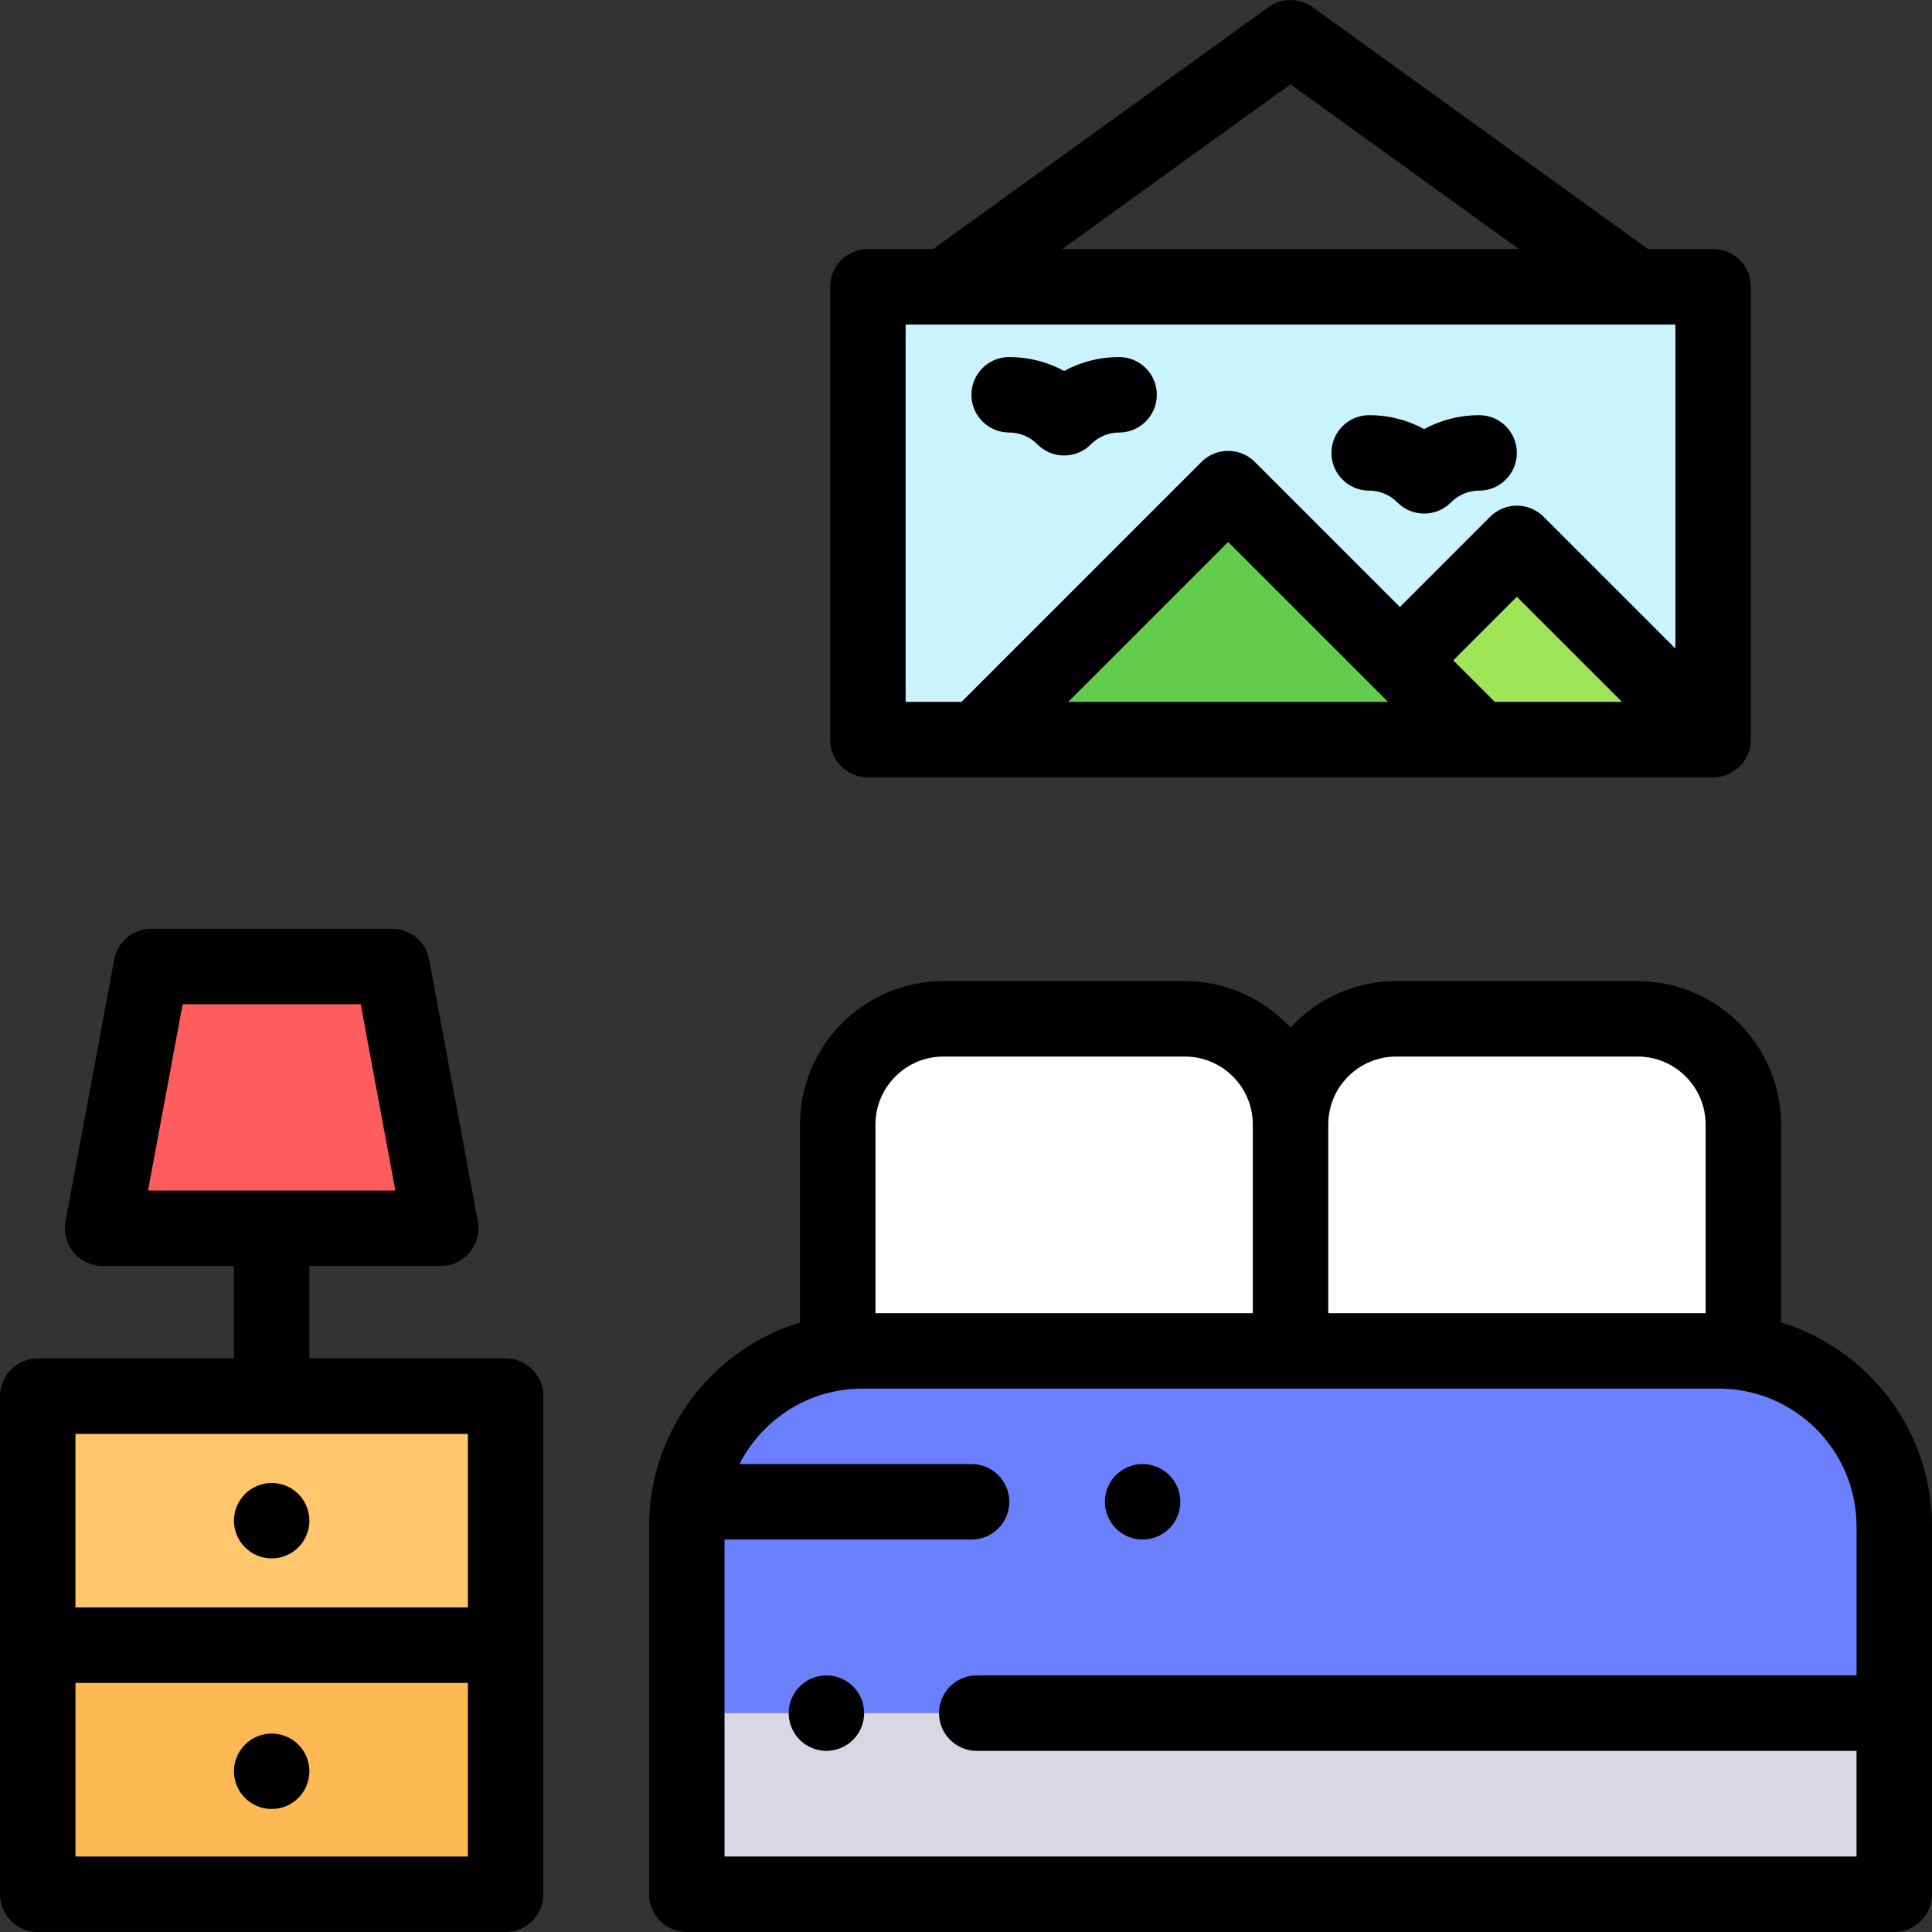
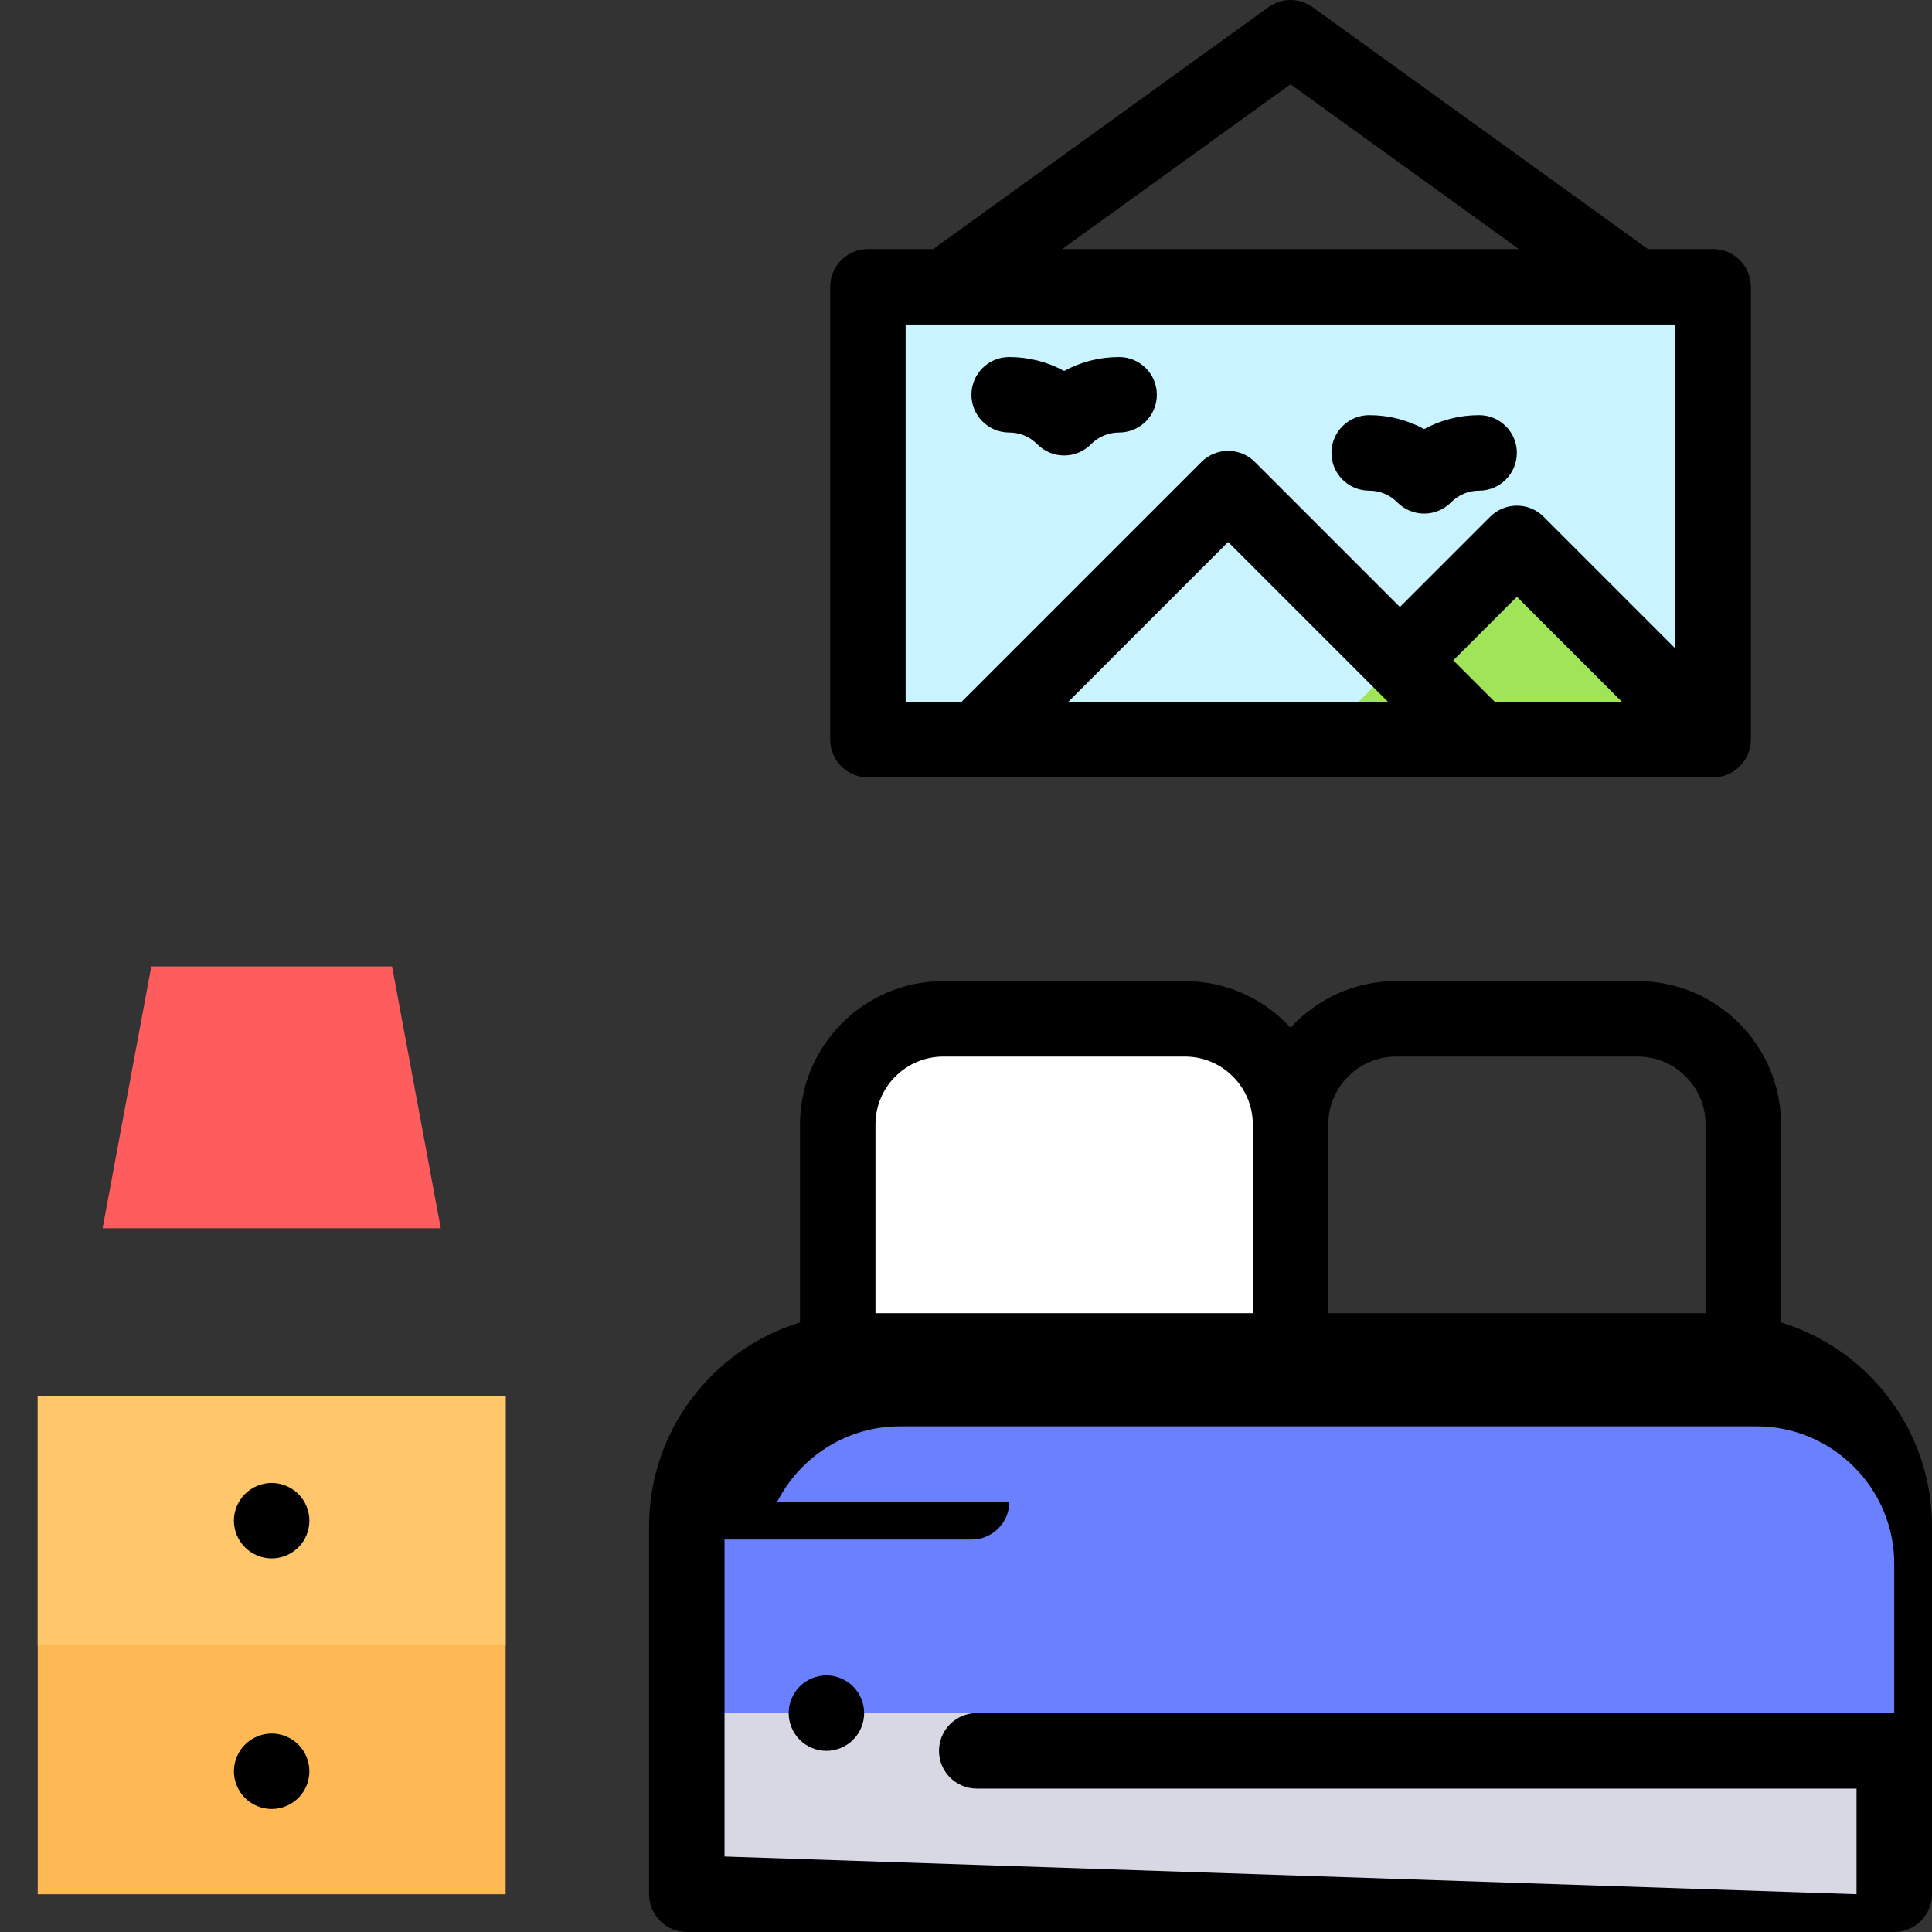
<svg xmlns="http://www.w3.org/2000/svg" version="1.1" id="Capa_1" x="0px" y="0px" viewBox="0 0 512 512" style="enable-background:new 0 0 512 512;" xml:space="preserve">
  <rect x="0" y="0" width="512" height="512" fill="#333333" stroke="none" />
  <path style="fill:#D8D8E4;" d="M455.502,357.997H228.508c-25.68,0-46.499,20.818-46.499,46.499v97.497H502v-97.497  C502,378.816,481.182,357.997,455.502,357.997z" />
  <path style="fill:#6A80FF;" d="M455.502,357.997H228.508c-25.68,0-46.499,20.818-46.499,46.499v49.501H502v-49.501  C502,378.816,481.182,357.997,455.502,357.997z" />
  <rect x="10" y="370" style="fill:#FFB954;" width="123.997" height="131.996" />
  <rect x="10" y="370" style="fill:#FFC66C;" width="123.997" height="65.998" />
  <polygon style="fill:#FF5D5D;" points="103.903,256.127 40.094,256.127 27.196,325.498 116.801,325.498 " />
  <rect x="230.004" y="76.008" style="fill:#C9F3FF;" width="223.994" height="119.997" />
  <polygon style="fill:#A0E557;" points="454.002,196.002 402.003,144.003 350.004,196.002 " />
-   <polygon style="fill:#62CD4D;" points="258.946,196.015 325.474,129.485 392.003,196.015 " />
  <g>
-     <path style="fill:#FFFFFF;" d="M434.002,270h-63.998c-15.464,0-27.999,12.536-27.999,27.999v59.998h119.997v-59.998   C462.001,282.535,449.466,270,434.002,270z" />
    <path style="fill:#FFFFFF;" d="M314.005,270h-63.998c-15.464,0-27.999,12.536-27.999,27.999v59.998h119.997v-59.998   C342.005,282.535,329.469,270,314.005,270z" />
  </g>
-   <path d="M472.001,350.461v-52.463c0-20.952-17.047-37.999-37.999-37.999h-63.998c-11.071,0-21.047,4.761-27.999,12.341  C335.053,264.762,325.076,260,314.005,260h-63.998c-20.952,0-37.999,17.047-37.999,37.999v52.463  c-23.128,7.077-39.999,28.619-39.999,54.035v97.497c0,5.522,4.478,10,10,10H502c5.522,0,10-4.478,10-10v-97.497  C512,379.081,495.129,357.537,472.001,350.461z M370.004,279.999h63.998c9.925,0,18,8.075,18,18v49.999h-99.997v-49.999  C352.004,288.074,360.079,279.999,370.004,279.999z M232.008,297.999c0-9.925,8.075-18,18-18h63.998c9.925,0,18,8.075,18,18v49.999  h-99.997V297.999z M192.009,491.994v-83.998h65.468c5.522,0,10-4.478,10-10s-4.478-10-10-10h-61.509  c6.036-11.855,18.352-19.999,32.541-19.999h113.497h113.497c20.125,0,36.499,16.374,36.499,36.499v39.501H258.848  c-5.522,0-10,4.478-10,10s4.478,10,10,10H492v27.997L192.009,491.994L192.009,491.994z" />
+   <path d="M472.001,350.461v-52.463c0-20.952-17.047-37.999-37.999-37.999h-63.998c-11.071,0-21.047,4.761-27.999,12.341  C335.053,264.762,325.076,260,314.005,260h-63.998c-20.952,0-37.999,17.047-37.999,37.999v52.463  c-23.128,7.077-39.999,28.619-39.999,54.035v97.497c0,5.522,4.478,10,10,10H502c5.522,0,10-4.478,10-10v-97.497  C512,379.081,495.129,357.537,472.001,350.461z M370.004,279.999h63.998c9.925,0,18,8.075,18,18v49.999h-99.997v-49.999  C352.004,288.074,360.079,279.999,370.004,279.999z M232.008,297.999c0-9.925,8.075-18,18-18h63.998c9.925,0,18,8.075,18,18v49.999  h-99.997V297.999z M192.009,491.994v-83.998h65.468c5.522,0,10-4.478,10-10h-61.509  c6.036-11.855,18.352-19.999,32.541-19.999h113.497h113.497c20.125,0,36.499,16.374,36.499,36.499v39.501H258.848  c-5.522,0-10,4.478-10,10s4.478,10,10,10H492v27.997L192.009,491.994L192.009,491.994z" />
  <path d="M219.008,443.995c-2.63,0-5.21,1.069-7.07,2.93c-1.86,1.861-2.93,4.44-2.93,7.07c0,2.64,1.069,5.21,2.93,7.069  c1.86,1.86,4.44,2.931,7.07,2.931s5.21-1.07,7.069-2.931c1.86-1.859,2.931-4.439,2.931-7.069s-1.07-5.21-2.931-7.07  C224.218,445.064,221.638,443.995,219.008,443.995z" />
  <path d="M72.002,412.996c2.63,0,5.199-1.07,7.069-2.931c1.86-1.859,2.92-4.439,2.92-7.069c0-2.63-1.06-5.21-2.92-7.07  c-1.87-1.86-4.439-2.93-7.069-2.93c-2.631,0-5.21,1.069-7.07,2.93c-1.87,1.86-2.94,4.44-2.94,7.07c0,2.63,1.07,5.21,2.94,7.069  C66.792,411.926,69.371,412.996,72.002,412.996z" />
  <path d="M72.002,459.404c-2.641,0-5.21,1.069-7.07,2.93c-1.87,1.86-2.94,4.44-2.94,7.07c0,2.63,1.07,5.21,2.94,7.069  c1.86,1.87,4.439,2.931,7.07,2.931c2.63,0,5.199-1.061,7.069-2.931c1.86-1.859,2.92-4.43,2.92-7.069c0-2.63-1.06-5.21-2.92-7.07  C77.212,460.473,74.632,459.404,72.002,459.404z" />
-   <path d="M133.996,359.997H81.998v-24.499h34.803c2.973,0,5.79-1.322,7.69-3.607c1.899-2.286,2.685-5.298,2.141-8.221l-12.897-69.371  c-0.88-4.736-5.013-8.172-9.831-8.172h-63.81c-4.818,0-8.951,3.436-9.832,8.172L17.366,323.67c-0.543,2.923,0.242,5.935,2.142,8.221  c1.9,2.285,4.719,3.607,7.69,3.607h34.801v24.499H10c-5.522,0-10,4.478-10,10v131.996c0,5.522,4.478,10,10,10h123.997  c5.522,0,10-4.478,10-10V369.997C143.996,364.474,139.518,359.997,133.996,359.997z M48.406,266.127h47.186l9.18,49.372H39.227  L48.406,266.127z M123.997,379.997v45.999H19.999v-45.999H123.997z M19.999,491.994v-45.999h103.997v45.999H19.999z" />
  <path d="M230.008,206.001h28.683c0.171,0.004,0.341,0.004,0.511,0h194.8c5.522,0,10-4.478,10-10V76.005c0-5.522-4.478-10-10-10  H436.72L347.855,1.897c-3.494-2.52-8.207-2.52-11.701,0L247.29,66.005h-17.282c-5.522,0-10,4.478-10,10v119.997  C220.008,201.524,224.485,206.001,230.008,206.001z M396.133,186.002l-11-11l16.857-16.857l27.856,27.856H396.133z M367.848,186.002  H283.1l42.374-42.374L367.848,186.002z M342.005,22.337l60.53,43.668H281.474L342.005,22.337z M240.007,86.005h203.994v85.868  l-34.94-34.94c-3.906-3.904-10.236-3.904-14.143,0l-23.928,23.928l-38.445-38.445c-3.906-3.904-10.236-3.904-14.143,0  l-63.587,63.587h-14.81V86.005H240.007z" />
  <path d="M267.439,114.622c2.82,0,5.47,1.107,7.459,3.118c1.879,1.897,4.438,2.966,7.108,2.966c2.67,0,5.229-1.068,7.108-2.966  c1.989-2.011,4.639-3.118,7.459-3.118c5.522,0,10-4.478,10-10c0-5.522-4.478-10-10-10c-5.176,0-10.149,1.279-14.567,3.69  c-4.418-2.411-9.392-3.69-14.567-3.69c-5.522,0-10,4.478-10,10C257.439,110.144,261.917,114.622,267.439,114.622z" />
  <path d="M362.849,130.022c2.82,0,5.47,1.107,7.46,3.118c1.879,1.897,4.438,2.965,7.107,2.965c2.669,0,5.229-1.067,7.107-2.965  c1.99-2.011,4.64-3.118,7.46-3.118c5.522,0,10-4.478,10-10c0-5.522-4.478-10-10-10c-5.176,0-10.149,1.279-14.567,3.689  c-4.418-2.41-9.392-3.689-14.567-3.689c-5.522,0-10,4.478-10,10C352.849,125.545,357.327,130.022,362.849,130.022z" />
-   <path d="M302.805,407.996c2.64,0,5.21-1.07,7.07-2.931c1.87-1.859,2.93-4.439,2.93-7.069c0-2.63-1.06-5.21-2.93-7.07  c-1.86-1.86-4.44-2.93-7.07-2.93s-5.21,1.069-7.07,2.93c-1.859,1.86-2.93,4.44-2.93,7.07c0,2.63,1.07,5.21,2.93,7.069  C297.596,406.926,300.176,407.996,302.805,407.996z" />
  <g>
</g>
  <g>
</g>
  <g>
</g>
  <g>
</g>
  <g>
</g>
  <g>
</g>
  <g>
</g>
  <g>
</g>
  <g>
</g>
  <g>
</g>
  <g>
</g>
  <g>
</g>
  <g>
</g>
  <g>
</g>
  <g>
</g>
</svg>